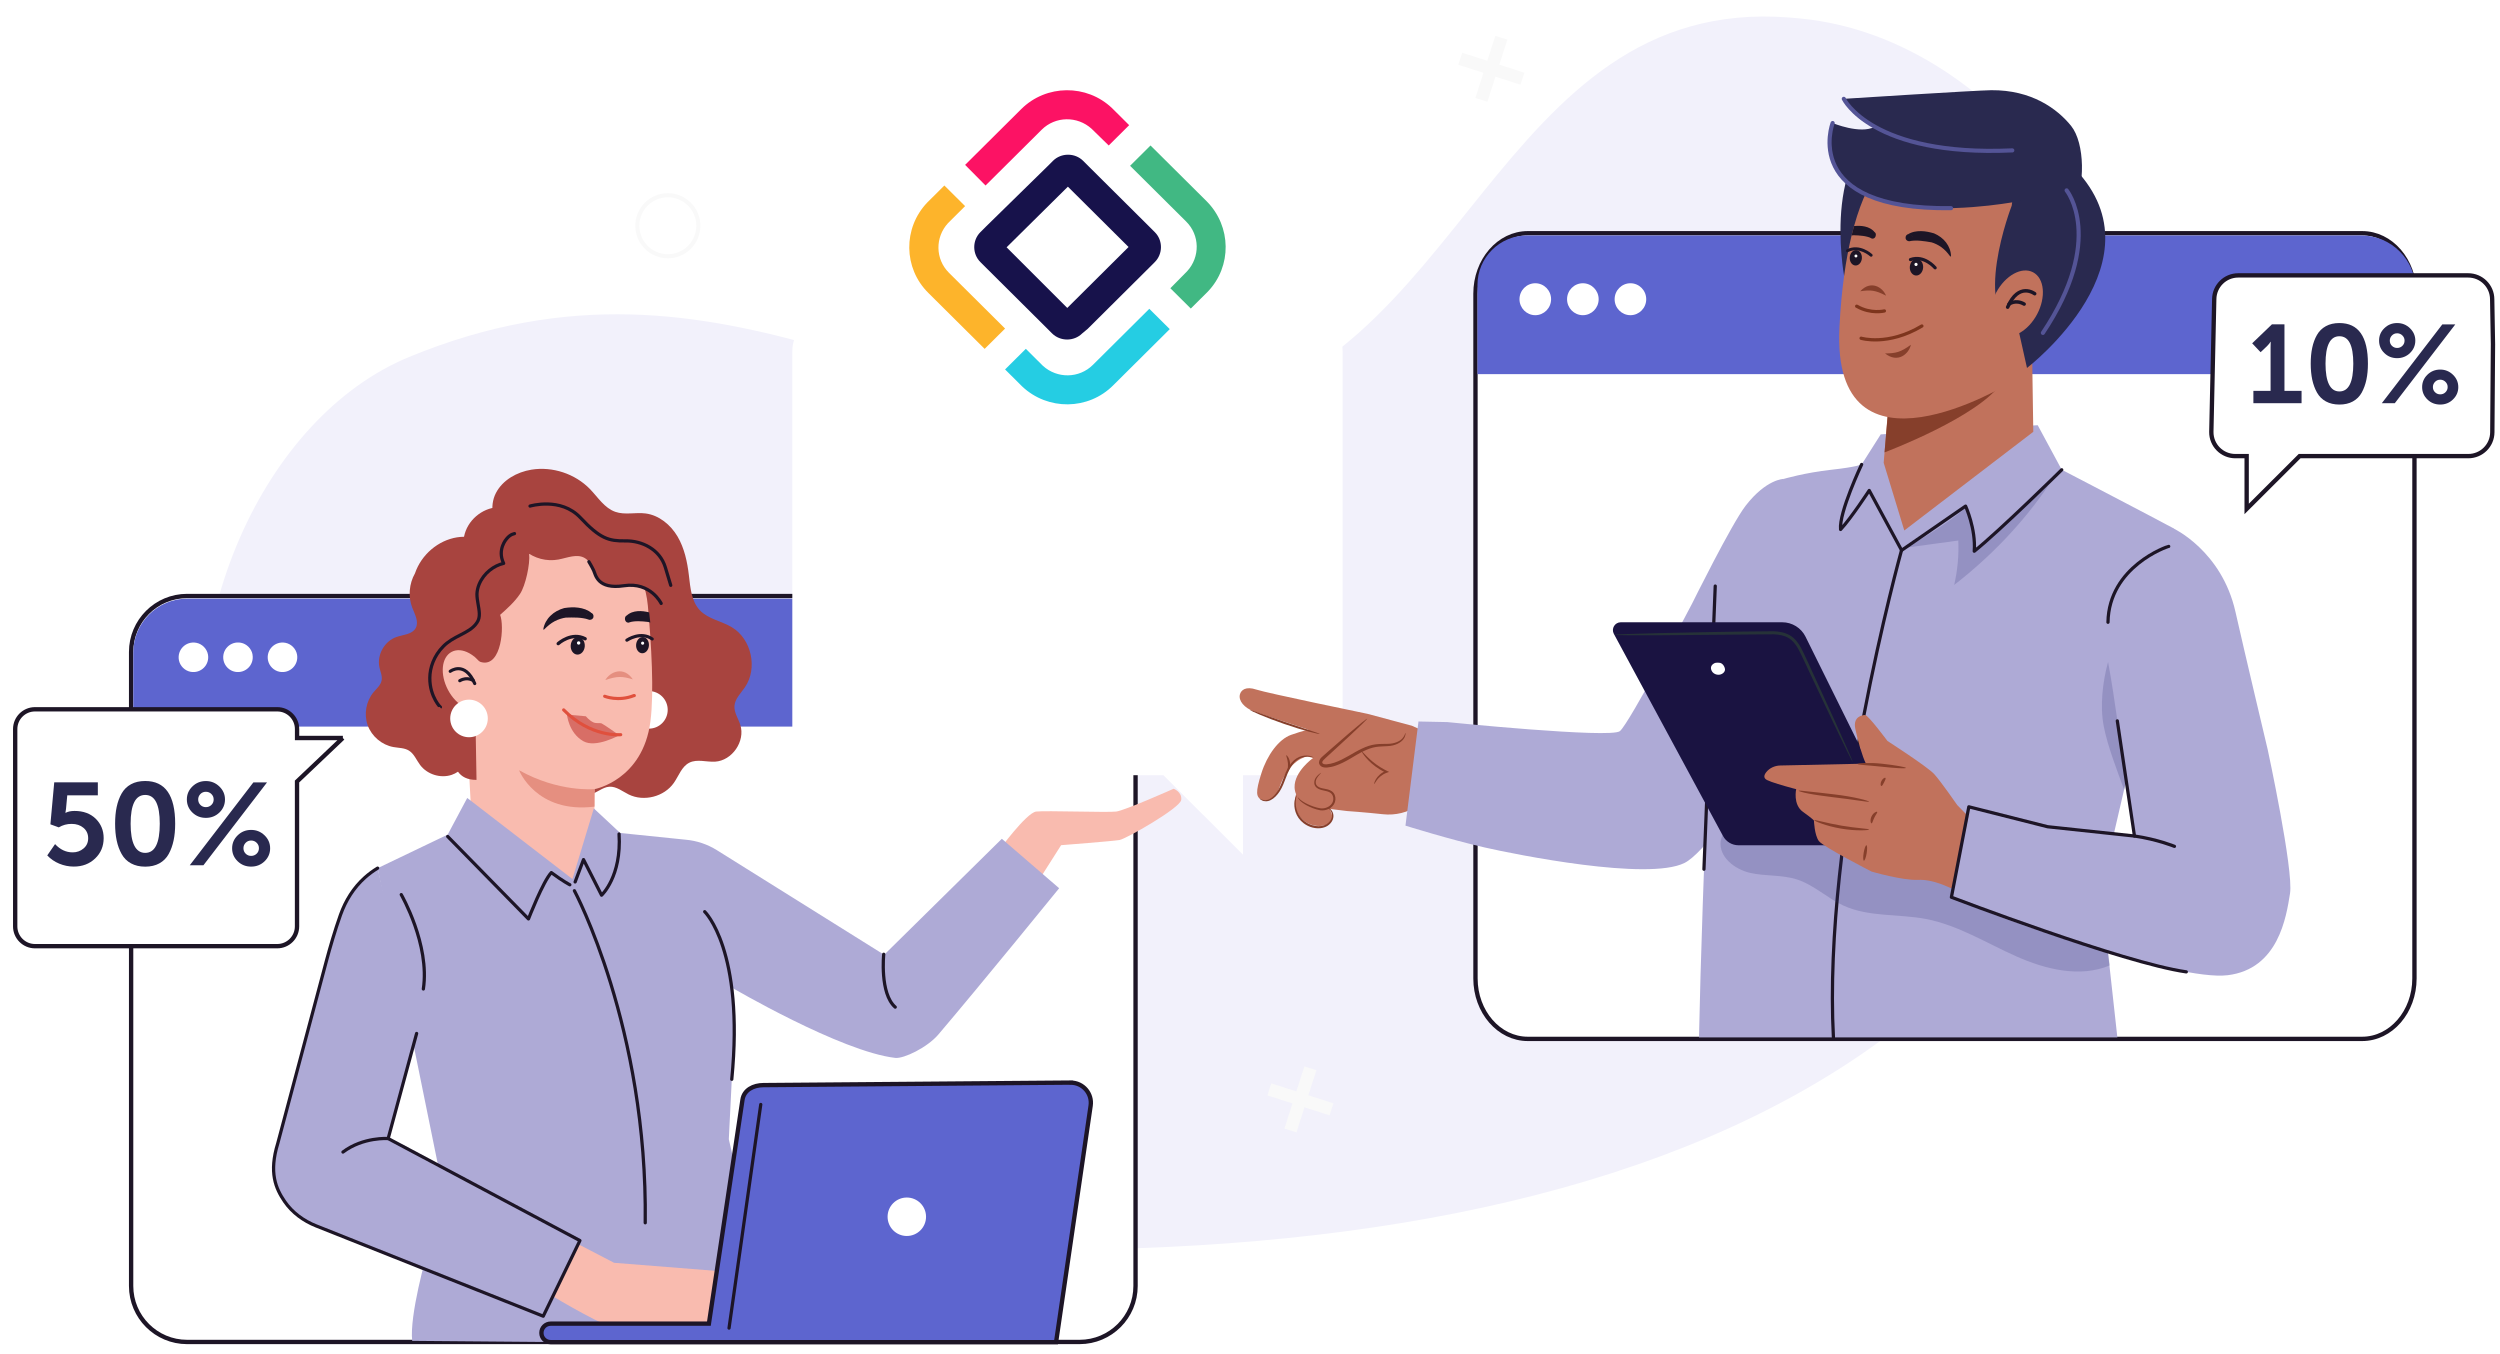
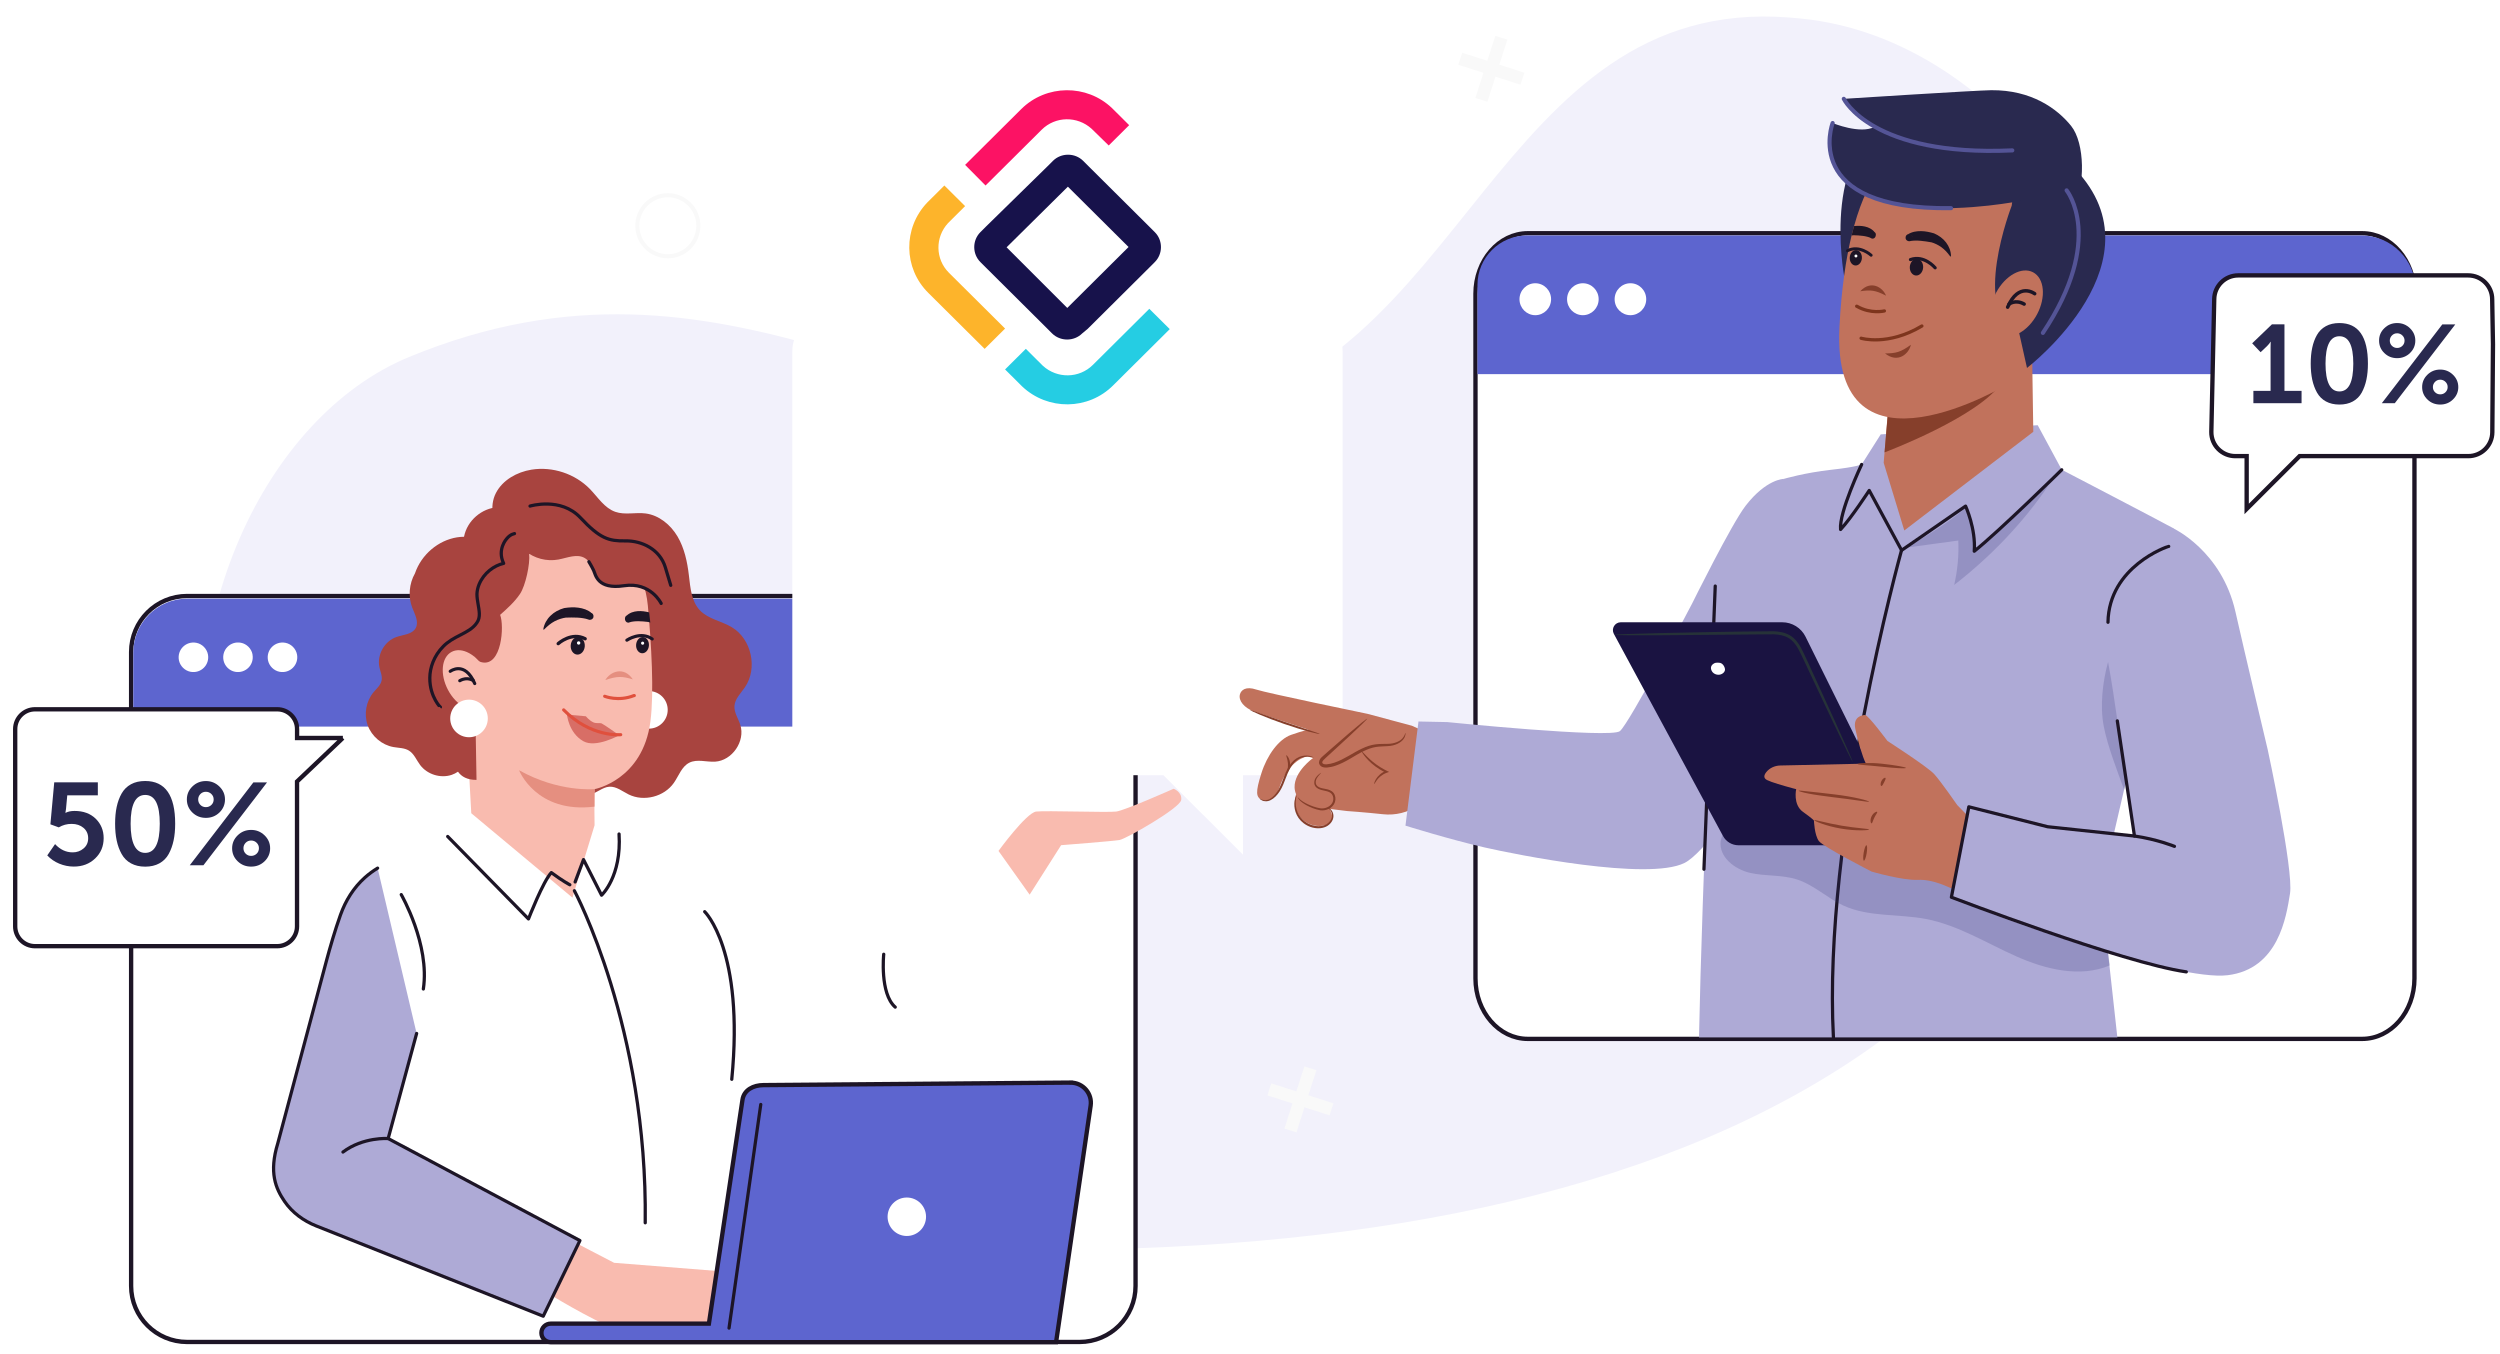
<svg xmlns="http://www.w3.org/2000/svg" width="576" height="312" viewBox="0 0 576 312" fill="none">
  <g clip-path="url(#clip0_13748_2560)">
    <path d="M497.02 111.802C498.401 63.182 461.946 8.82 414.799 4.261L412.262 4.035C344.63 -1.251 336.983 86.706 275.405 94.896C213.828 103.086 168.505 51.602 94.248 82.251C27.567 109.768 5.029 274.432 198.328 286.554C352.985 296.249 492.923 256.875 497.02 111.802Z" fill="#F2F1FB" />
    <path d="M248.73 137.32H43.11C35.986 137.32 30.21 143.096 30.21 150.22V296.29C30.21 303.414 35.986 309.19 43.11 309.19H248.73C255.854 309.19 261.63 303.414 261.63 296.29V150.22C261.63 143.096 255.854 137.32 248.73 137.32Z" fill="white" stroke="#1D1526" stroke-miterlimit="10" />
    <path d="M43.14 137.93H248.4C255.37 137.93 261.02 143.59 261.02 150.55V167.41H30.71V150.36C30.71 143.5 36.28 137.93 43.14 137.93Z" fill="#5D65CF" />
    <path d="M47.91 150.77C48.36 153.17 46.3 155.23 43.9 154.78C42.57 154.53 41.48 153.44 41.22 152.11C40.77 149.71 42.83 147.65 45.23 148.1C46.56 148.35 47.65 149.44 47.91 150.78V150.77Z" fill="white" />
    <path d="M58.17 150.77C58.63 153.17 56.56 155.23 54.16 154.78C52.83 154.53 51.74 153.44 51.49 152.1C51.04 149.7 53.1 147.64 55.5 148.09C56.83 148.34 57.92 149.43 58.18 150.76L58.17 150.77Z" fill="white" />
    <path d="M68.43 150.77C68.88 153.17 66.82 155.23 64.42 154.78C63.09 154.53 62 153.44 61.74 152.11C61.29 149.71 63.35 147.65 65.75 148.1C67.08 148.35 68.17 149.44 68.43 150.78V150.77Z" fill="white" />
    <path d="M116.26 122.67C113.39 120.85 112.7 116.63 114.25 113.61C115.8 110.59 119.1 108.76 122.45 108.21C127.3 107.43 132.49 109.15 135.92 112.67C137.77 114.58 139.27 117.06 141.78 117.93C143.99 118.7 146.43 118 148.74 118.3C151.84 118.7 154.51 120.91 156.1 123.6C157.69 126.3 158.35 129.44 158.72 132.55C159.06 135.4 159.28 138.53 161.26 140.62C163.19 142.65 166.24 143.08 168.64 144.53C173.16 147.25 174.62 153.98 171.64 158.33C170.69 159.72 169.33 160.99 169.22 162.66C169.12 164.19 170.11 165.55 170.57 167.02C171.76 170.79 168.68 175.26 164.74 175.49C162.75 175.6 160.62 174.83 158.83 175.72C157.06 176.6 156.4 178.74 155.26 180.37C153.03 183.57 148.36 184.77 144.86 183.05C143.4 182.33 142.01 181.15 140.38 181.26C138.76 181.37 137.48 182.76 135.88 183.07C133.79 183.47 131.8 181.93 130.56 180.2C129.32 178.47 128.45 176.43 126.86 175.02C124.78 173.17 121.85 172.71 119.21 171.8C113.39 169.79 108.52 165.17 106.22 159.46C103.92 153.75 104.22 147.04 107.02 141.56" fill="#A8443F" />
    <path d="M149.51 167.88C151.901 167.88 153.84 165.941 153.84 163.55C153.84 161.159 151.901 159.22 149.51 159.22C147.119 159.22 145.18 161.159 145.18 163.55C145.18 165.941 147.119 167.88 149.51 167.88Z" fill="white" />
    <path d="M108.58 187.35L105.71 134.73C105.59 132.27 107.38 130.12 109.82 129.8L134.83 122.72C142.87 121.64 148.52 131.42 149.26 139.5C150.08 148.48 150.73 159.47 149.86 166.21C148.1 179.77 136.99 181.82 136.99 181.82C136.99 181.77 136.91 185.23 136.99 190.14L131.89 206.82L108.58 187.37V187.35Z" fill="#F9BBAF" />
    <path d="M136.99 181.81C136.99 181.81 128.74 182.61 119.59 177.46C119.59 177.46 123.5 187.5 136.97 185.85L136.99 181.81Z" fill="#E58F80" />
    <path d="M158.36 136.65C157.73 134.63 156.57 132.7 154.8 131.54C153.83 130.91 152.7 130.52 151.8 129.79C149.85 128.22 149.4 125.48 148.19 123.28C146.64 120.45 143.64 118.46 140.43 118.13C137.76 117.86 135 118.66 132.39 118C130.46 117.51 128.78 116.26 126.83 115.89C123.03 115.17 119.49 117.9 116.74 120.61C116.73 123.33 118.9 125.15 120.98 126.9C123.07 128.65 125.94 129.41 128.62 128.92C130.7 128.54 132.97 127.49 134.77 128.6C136.66 129.76 136.74 132.61 138.42 134.07C140.82 136.15 144.63 134.2 147.67 135.1C150.02 135.8 151.49 138.04 153.05 139.93C154.61 141.82 156.95 143.62 159.3 142.92C159.15 140.81 159 138.67 158.37 136.65H158.36Z" fill="#A8443F" />
    <path d="M129.82 125.15C128.12 124.66 124.63 123.56 123.71 122.08C121.73 118.87 118.23 116.68 114.65 116.87C111.07 117.07 107.64 119.89 106.91 123.67C102.58 123.7 98.36 126.42 96.28 130.51C96.02 131.02 95.8 131.55 95.61 132.1C94.26 134.47 94 137.45 94.98 140C95.57 141.54 96.57 143.25 95.78 144.7C94.97 146.17 92.94 146.22 91.35 146.76C88.59 147.71 86.8 150.88 87.42 153.74C87.64 154.76 88.13 155.79 87.92 156.81C87.7 157.88 86.78 158.63 86.08 159.47C84.34 161.54 83.8 164.56 84.72 167.11C85.64 169.66 87.98 171.64 90.64 172.12C91.85 172.34 93.17 172.29 94.22 172.94C95.42 173.68 95.95 175.13 96.8 176.26C98.43 178.43 101.49 179.39 104.06 178.53C104.58 178.36 105.06 178.1 105.52 177.8C106.33 178.93 107.61 179.69 109.79 179.69L109.29 151.24C109.56 151.84 110.08 152.38 111.01 152.59C115.58 153.62 116.24 144.21 115.23 141.66C116.88 140.19 118.55 138.71 119.81 136.84C121.07 134.98 122.18 129.89 121.91 127.61C123.56 127.71 130.57 125.39 129.82 125.18V125.15Z" fill="#A8443F" />
    <path d="M118.54 122.94C118.54 122.94 118.35 122.98 117.99 123.12C117.65 123.27 117.16 123.59 116.71 124.16C116.71 124.16 114.48 126.6 116.04 129.8C113.88 130.29 111.49 131.95 110.37 134.67C110.1 135.35 109.92 136.07 109.89 136.86C109.89 137.63 110.01 138.39 110.14 139.13C110.38 140.6 110.78 142.22 109.88 143.46C108.99 144.83 107.45 145.58 106.04 146.32C104.61 147.04 103.18 147.83 102.12 148.94C99.96 151.11 99.04 153.89 99.03 156.17C99 158.47 99.71 160.25 100.32 161.34C100.62 161.9 100.92 162.29 101.12 162.55C101.33 162.8 101.45 162.93 101.47 162.92" stroke="#1D1526" stroke-width="0.75" stroke-linecap="round" stroke-linejoin="round" />
    <path d="M134.73 148.92C134.65 150.03 133.86 150.88 132.96 150.82C132.07 150.75 131.41 149.8 131.49 148.68C131.57 147.57 132.36 146.72 133.26 146.78C134.15 146.85 134.81 147.8 134.73 148.92Z" fill="#1D1526" />
    <path d="M128.53 148.68C128.45 148.66 128.38 148.62 128.32 148.56C128.18 148.4 128.19 148.16 128.35 148.01C128.48 147.89 131.64 145.08 135 146.83C135.19 146.93 135.26 147.16 135.16 147.35C135.06 147.54 134.83 147.61 134.64 147.51C131.75 146 128.89 148.55 128.87 148.58C128.77 148.67 128.65 148.7 128.53 148.67V148.68Z" fill="#1D1526" />
    <path d="M133.32 148.53C133.535 148.53 133.71 148.355 133.71 148.14C133.71 147.925 133.535 147.75 133.32 147.75C133.105 147.75 132.93 147.925 132.93 148.14C132.93 148.355 133.105 148.53 133.32 148.53Z" fill="white" />
    <path d="M149.51 148.76C149.43 149.79 148.7 150.58 147.89 150.51C147.08 150.44 146.48 149.56 146.56 148.53C146.64 147.5 147.37 146.71 148.18 146.78C148.99 146.84 149.59 147.73 149.51 148.76Z" fill="#1D1526" />
    <path d="M144.31 147.83C144.24 147.81 144.18 147.76 144.13 147.7C144.02 147.54 144.06 147.31 144.22 147.2C144.36 147.11 147.6 144.91 150.48 146.93C150.64 147.04 150.68 147.27 150.57 147.43C150.46 147.59 150.23 147.63 150.07 147.52C147.6 145.79 144.67 147.78 144.64 147.8C144.54 147.87 144.42 147.88 144.32 147.84L144.31 147.83Z" fill="#1D1526" />
    <path d="M148.06 148.55C148.259 148.55 148.42 148.389 148.42 148.19C148.42 147.991 148.259 147.83 148.06 147.83C147.861 147.83 147.7 147.991 147.7 148.19C147.7 148.389 147.861 148.55 148.06 148.55Z" fill="white" />
    <path d="M139.32 160.42C139.32 160.42 142.45 161.7 146.06 160.26H146.14" stroke="#E0503D" stroke-width="0.73" stroke-linecap="round" stroke-linejoin="round" />
    <path d="M145.81 156.53C143.38 155.8 142.26 155.73 139.46 156.69C140.53 154.79 143.69 153.38 145.81 156.53Z" fill="#E58F80" />
    <path d="M136.75 142.13C136.68 142.38 136.57 142.59 136.25 142.74C135.85 142.87 135.87 142.8 135.73 142.79C135.58 142.76 135.53 142.73 135.49 142.72L135.35 142.67L135.18 142.62L134.89 142.54C134.7 142.5 134.5 142.45 134.3 142.43C133.9 142.36 133.47 142.33 133.04 142.3C132.17 142.26 131.26 142.26 130.33 142.3L130.46 142.28C129.54 142.41 128.65 142.69 127.8 143.13C127.38 143.36 126.96 143.62 126.57 143.94C126.37 144.09 126.18 144.26 125.98 144.44L125.69 144.72L125.54 144.86L125.47 144.93L125.43 144.97L125.41 144.99C125.41 144.99 125.39 145.02 125.37 145.03L125.34 145.05C125.34 145.05 125.28 145.08 125.22 145.05C125.16 145 125.17 144.96 125.17 144.95C125.17 144.89 125.22 144.83 125.29 144.83C125.35 144.83 125.41 144.88 125.41 144.95C125.41 144.94 125.41 144.9 125.36 144.85C125.3 144.81 125.25 144.85 125.24 144.85H125.22C125.22 144.85 125.19 144.89 125.2 144.88V144.86L125.21 144.81L125.23 144.71L125.27 144.5C125.31 144.36 125.35 144.22 125.4 144.09C125.49 143.82 125.62 143.55 125.75 143.29C126.03 142.78 126.39 142.29 126.83 141.87C127.69 141.01 128.81 140.43 129.98 140.1H130.01L130.11 140.08C131.13 139.93 132.18 139.86 133.26 140.01C133.8 140.08 134.34 140.21 134.88 140.41C135.15 140.52 135.41 140.64 135.67 140.79C135.8 140.87 135.92 140.95 136.04 141.04L136.19 141.17C136.19 141.17 136.23 141.21 136.21 141.2C136.21 141.2 136.18 141.19 136.06 141.16C135.93 141.16 135.96 141.1 135.58 141.21C135.28 141.36 135.17 141.55 135.11 141.78C135.21 141.33 135.65 141.05 136.1 141.15C136.55 141.25 136.83 141.69 136.73 142.14L136.75 142.13Z" fill="#1D1526" />
    <path d="M144 142.73C144.05 142.98 144.14 143.2 144.41 143.37C144.75 143.52 144.73 143.45 144.85 143.45C144.98 143.43 145.02 143.41 145.05 143.39L145.17 143.35L145.31 143.31L145.55 143.25C145.71 143.22 145.87 143.19 146.04 143.18C146.38 143.13 146.73 143.13 147.09 143.13C147.81 143.14 148.58 143.2 149.35 143.3L149.25 143.27C149.45 143.32 149.64 143.38 149.83 143.44C149.75 142.63 149.66 141.85 149.56 141.09C148.71 140.88 147.83 140.74 146.92 140.81C146.47 140.84 146.01 140.94 145.56 141.1C145.34 141.19 145.12 141.29 144.9 141.43C144.79 141.5 144.69 141.57 144.59 141.65L144.46 141.77C144.46 141.77 144.46 141.78 144.44 141.78C144.12 141.9 143.93 142.29 144 142.7V142.73Z" fill="#1D1526" />
    <path d="M142.67 169.4C142.67 169.4 139.25 166.97 138.59 166.66C138.32 166.53 137.4 166.74 136.71 166.43C135.74 165.99 134.99 165.03 134.99 165.03L130.63 164.64C130.63 164.64 131 168.86 134.41 170.78C137.32 172.42 142.66 169.4 142.66 169.4H142.67Z" fill="#D86E66" />
    <path d="M143.01 169.27C143.01 169.27 136.16 169.97 129.87 163.56" stroke="#E0503D" stroke-width="0.73" stroke-linecap="round" stroke-linejoin="round" />
    <path d="M111.79 154.42C113.69 158.01 113.32 161.94 110.95 163.19C108.58 164.44 105.12 162.55 103.22 158.96C101.32 155.37 101.69 151.44 104.06 150.19C106.43 148.94 109.89 150.83 111.79 154.42Z" fill="#F9BBAF" />
    <path d="M103.73 154.67C103.73 154.67 107.07 152.12 109.38 157.49" stroke="#1D1526" stroke-width="0.73" stroke-linecap="round" stroke-linejoin="round" />
    <path d="M109.08 156.84C109.08 156.84 107.72 155.8 105.93 156.84" stroke="#1D1526" stroke-width="0.73" stroke-linecap="round" stroke-linejoin="round" />
    <path d="M108.06 169.86C110.451 169.86 112.39 167.921 112.39 165.53C112.39 163.139 110.451 161.2 108.06 161.2C105.669 161.2 103.73 163.139 103.73 165.53C103.73 167.921 105.669 169.86 108.06 169.86Z" fill="white" />
    <path d="M135.68 129.42C135.68 129.42 136.34 130.5 136.78 131.44C137.22 132.38 137.62 135.88 143.77 134.95C149.92 134.02 152.33 139.03 152.33 139.03" stroke="#1D1526" stroke-width="0.75" stroke-linecap="round" stroke-linejoin="round" />
    <path d="M122.12 116.6C122.12 116.6 129.2 114.45 133.72 119.27C138.24 124.1 140.26 124.68 144.07 124.62C147.89 124.55 152.04 126.56 153.29 130.71L154.54 134.86" stroke="#1D1526" stroke-width="0.75" stroke-linecap="round" stroke-linejoin="round" />
    <path d="M230.05 196.06C230.05 196.06 236.47 187.24 238.74 186.98C241.01 186.72 255.19 187.24 257.19 186.98C259.18 186.72 270.4 181.73 270.4 181.73C270.4 181.73 272.39 182.44 272.15 184.31C271.9 186.19 259.44 193.27 257.94 193.54C256.44 193.8 244.48 194.73 244.48 194.73L237.23 206.13L230.06 196.06H230.05Z" fill="#F9BBAF" />
-     <path d="M230.83 193.25L203.71 219.98L165.17 195.88C163.01 194.53 160.56 193.7 158.01 193.47L142.89 191.92L136.82 186.26L131.89 202.53L107.65 183.85L103.15 192.29L87 200.03L102.48 276.12C102.48 276.12 102.39 277.31 99.06 286.67C98.07 289.47 94.32 303.26 94.97 308.93L136.86 309.29L180.39 309.08L172.54 282.79L167.92 262.47C169.09 237.57 169.69 233.59 168.48 227.46C168.48 227.46 193.77 242.31 206.27 243.74C208.21 243.96 213.64 241.36 216.2 238.35C226.45 226.29 244.03 204.65 244.03 204.65L230.83 193.26V193.25Z" fill="#AEAAD6" />
    <path d="M95.99 238.11L89.43 262.32L133.61 285.83L125.16 303.25L72.85 282.45C69.93 281.29 67.34 279.39 65.58 276.83C63.5 273.8 61.94 270.16 64 263.43L75.26 221.19C75.98 218.51 77.2 214.26 78.45 210.78C79.61 207.52 81.47 204.51 84.08 202.18C85 201.36 85.98 200.64 87 200.02" fill="#AEAAD6" />
    <path d="M178.63 298.92L166.05 292.9L141.49 290.95L133.23 286.66L127.57 298.78C127.57 298.78 140.05 306.3 143.42 306.57L164.07 305.94L174.86 307.07L178.63 298.91V298.92Z" fill="#F9BBAF" />
    <path d="M95.99 238.11L89.43 262.32L133.61 285.83L125.16 303.25L72.85 282.45C69.93 281.29 67.34 279.39 65.58 276.83C63.5 273.8 61.94 270.16 64 263.43L75.26 221.19C75.98 218.51 77.2 214.26 78.45 210.78C79.61 207.52 81.47 204.51 84.08 202.18C85 201.36 85.98 200.64 87 200.02" stroke="#1D1526" stroke-width="0.75" stroke-linecap="round" stroke-linejoin="round" />
    <path d="M89.43 262.32C89.43 262.32 83.71 261.9 79.02 265.43" stroke="#1D1526" stroke-width="0.75" stroke-linecap="round" stroke-linejoin="round" />
    <path d="M203.61 219.86C203.61 219.86 202.67 228.91 206.26 232.04" stroke="#1D1526" stroke-width="0.75" stroke-linecap="round" stroke-linejoin="round" />
    <path d="M132.34 205.22C132.34 205.22 149.23 236.73 148.66 281.73" stroke="#1D1526" stroke-width="0.75" stroke-linecap="round" stroke-linejoin="round" />
    <path d="M92.45 206.12C92.45 206.12 99.08 217.61 97.54 227.86" stroke="#1D1526" stroke-width="0.75" stroke-linecap="round" stroke-linejoin="round" />
    <path d="M162.36 210.05C162.36 210.05 171.52 218.85 168.6 248.67" stroke="#1D1526" stroke-width="0.75" stroke-linecap="round" stroke-linejoin="round" />
    <path d="M103.15 192.73L121.76 211.72C121.76 211.72 125.16 202.98 127.03 201.05C129.69 203.03 131.29 203.85 131.29 203.85" stroke="#1D1526" stroke-width="0.75" stroke-linecap="round" stroke-linejoin="round" />
    <path d="M132.51 203.2L134.44 198.05L138.6 206.25C138.6 206.25 143.25 201.99 142.63 192.16" stroke="#1D1526" stroke-width="0.75" stroke-linecap="round" stroke-linejoin="round" />
    <path d="M246.69 249.43L175.9 250.01C173.6 250.01 171.41 251.11 171.07 253.38L163.33 304.97H126.87C125.7 304.97 124.74 305.92 124.74 307.1C124.74 308.28 125.69 309.23 126.87 309.23H243.32L251.28 254.78C251.71 251.97 249.53 249.44 246.69 249.44V249.43Z" fill="#5D65CF" stroke="#1D1526" stroke-miterlimit="10" />
    <path d="M175.28 254.47L167.97 305.99" stroke="#1D1526" stroke-width="0.75" stroke-linecap="round" stroke-linejoin="round" />
    <path d="M208.93 284.77C211.377 284.77 213.36 282.787 213.36 280.34C213.36 277.893 211.377 275.91 208.93 275.91C206.483 275.91 204.5 277.893 204.5 280.34C204.5 282.787 206.483 284.77 208.93 284.77Z" fill="white" />
    <g filter="url(#filter0_dddd_13748_2560)">
      <path d="M191.46 3.52H300.43C305.35 3.52 309.34 7.51 309.34 12.43V101.18C309.34 106.1 305.35 110.09 300.43 110.09H286.39V128.4L268.05 110.09H191.46C186.54 110.09 182.55 106.1 182.55 101.18V12.44C182.55 7.52 186.54 3.53 191.46 3.53V3.52Z" fill="white" />
    </g>
    <path d="M544.23 239.36H352.01C345.35 239.36 339.95 233.12 339.95 225.43V67.67C339.95 59.98 345.35 53.74 352.01 53.74H544.23C550.89 53.74 556.29 59.98 556.29 67.67V225.43C556.29 233.12 550.89 239.36 544.23 239.36Z" fill="white" stroke="#1D1526" stroke-miterlimit="10" />
    <path d="M351.81 54.25H544.01C550.95 54.25 556.58 59.88 556.58 66.82V86.2H340.41V65.65C340.41 59.36 345.52 54.25 351.81 54.25Z" fill="#5D65CF" />
    <path d="M357.37 68.94C357.37 70.97 355.74 72.62 353.73 72.62C351.72 72.62 350.09 70.97 350.09 68.94C350.09 66.91 351.72 65.26 353.73 65.26C355.74 65.26 357.37 66.91 357.37 68.94Z" fill="white" />
    <path d="M368.33 68.94C368.33 70.97 366.7 72.62 364.69 72.62C362.68 72.62 361.05 70.97 361.05 68.94C361.05 66.91 362.68 65.26 364.69 65.26C366.7 65.26 368.33 66.91 368.33 68.94Z" fill="white" />
    <path d="M379.29 68.94C379.29 70.97 377.66 72.62 375.65 72.62C373.64 72.62 372.01 70.97 372.01 68.94C372.01 66.91 373.64 65.26 375.65 65.26C377.66 65.26 379.29 66.91 379.29 68.94Z" fill="white" />
    <path d="M318.64 187.6C314.72 187.17 310.32 186.86 310.32 186.86L306.43 186.38C306.48 186.64 306.57 186.89 306.67 187.13C306.85 187.59 307.05 188.08 306.98 188.57C306.85 189.5 305.85 190.06 304.91 190.23C302.96 190.59 300.85 189.83 299.59 188.32C298.38 186.87 298.01 184.78 298.62 182.98C298.42 182.52 298.29 182.01 298.27 181.41C298.17 177.73 302.54 174.64 302.54 174.64L301.2 174.28C301.2 174.28 296.95 174.86 294.72 181.63C294.39 182.64 293.72 183.54 292.79 184.07C292.22 184.4 291.56 184.59 290.91 184.35C289.28 183.77 289.27 182.46 290.61 178.21C291.94 173.96 294.64 170.3 297.47 169.31C300.3 168.32 301.47 168.12 301.47 168.12C301.47 168.12 289.59 164.18 288.85 163.9C286.71 163.09 285.28 161.46 285.68 159.98C285.94 159.03 286.98 158.03 289.5 158.89C291.69 159.64 315.08 164.47 315.08 164.47L325.3 167.21L333.36 170.84L327.71 184.97L326.78 185.59C324.38 187.2 321.5 187.91 318.64 187.6Z" fill="#C1725C" />
    <path d="M323.81 168.87C323.72 170.22 322.36 171.18 321.03 171.47C319.7 171.76 318.31 171.6 316.96 171.79C312.92 172.38 309.81 176.06 305.75 176.46C305.18 176.52 304.47 176.41 304.3 175.87C304.14 175.37 304.57 174.89 304.96 174.54C308.31 171.54 311.67 168.54 315.02 165.54" fill="#C1725C" />
    <path d="M315.03 165.55C315.03 165.55 314.57 165.82 313.84 166.41C313.11 167 312.07 167.88 310.79 168.97C309.47 170.12 307.97 171.42 306.34 172.84C305.92 173.21 305.49 173.58 305.06 173.97C304.68 174.36 304.01 174.7 303.9 175.62C303.86 176.08 304.22 176.53 304.6 176.68C304.97 176.84 305.34 176.86 305.69 176.85C306.36 176.78 307.01 176.66 307.64 176.44C310.18 175.59 312.14 174.03 314.1 173.1C315.08 172.62 316.04 172.26 316.98 172.11C317.92 171.96 318.84 171.98 319.69 171.91C321.42 171.85 322.81 171.1 323.37 170.28C323.97 169.46 323.83 168.84 323.81 168.87C323.73 168.85 323.74 169.42 323.14 170.1C322.55 170.78 321.32 171.38 319.66 171.38C318.84 171.42 317.91 171.36 316.89 171.5C315.87 171.63 314.82 171.99 313.79 172.48C311.73 173.43 309.75 174.95 307.4 175.73C306.82 175.93 306.21 176.04 305.64 176.1C305.08 176.15 304.6 175.95 304.65 175.65C304.65 175.32 305.11 174.91 305.55 174.52C305.98 174.13 306.4 173.75 306.81 173.37C308.41 171.9 309.87 170.56 311.15 169.37C312.38 168.22 313.36 167.29 314.03 166.63C314.7 165.97 315.05 165.59 315.02 165.55H315.03Z" fill="#863F2B" />
    <path d="M302.66 174.5C302.65 174.6 301.66 174.08 300.11 174.5C299.35 174.7 298.54 175.22 297.9 176.04C297.25 176.85 296.76 177.91 296.32 179.07C295.88 180.22 295.47 181.36 294.86 182.3C294.26 183.23 293.53 183.97 292.75 184.35C291.97 184.75 291.18 184.64 290.77 184.42C290.35 184.2 290.19 183.99 290.2 183.98C290.23 183.94 290.43 184.1 290.85 184.25C291.26 184.4 291.92 184.44 292.6 184.05C293.27 183.67 293.94 182.96 294.48 182.07C295.03 181.18 295.42 180.07 295.86 178.91C296.3 177.74 296.82 176.63 297.55 175.77C298.26 174.9 299.19 174.35 300.03 174.18C300.87 173.99 301.57 174.09 302.01 174.22C302.46 174.35 302.68 174.5 302.66 174.52V174.5Z" fill="#863F2B" />
    <path d="M288.02 163.58C288.05 163.52 288.94 163.83 290.39 164.35C292 164.92 293.92 165.59 296.04 166.34C298.17 167.06 300.1 167.7 301.72 168.25C303.18 168.73 304.08 169.03 304.06 169.1C304.04 169.16 303.11 168.98 301.62 168.58C300.13 168.18 298.1 167.57 295.88 166.8C293.66 166.04 291.68 165.27 290.27 164.67C288.86 164.07 288.01 163.64 288.03 163.58H288.02Z" fill="#863F2B" />
    <path d="M304.39 178.06C304.39 178.06 304.22 178.29 303.88 178.65C303.57 179.01 303.06 179.61 303.16 180.43C303.21 180.83 303.48 181.17 303.93 181.38C304.36 181.59 304.91 181.67 305.5 181.79C306.08 181.9 306.79 182.1 307.26 182.7C307.7 183.29 307.8 184.1 307.57 184.81C307.33 185.55 306.75 186.09 306.12 186.38C305.49 186.67 304.82 186.79 304.17 186.69C302.95 186.46 301.97 186.02 301.16 185.61C300.36 185.18 299.76 184.73 299.42 184.35C299.08 183.96 298.99 183.68 299.01 183.67C299.05 183.65 299.19 183.88 299.56 184.21C299.92 184.53 300.52 184.92 301.32 185.3C302.12 185.66 303.12 186.06 304.24 186.24C305.29 186.38 306.71 185.84 307.1 184.66C307.29 184.08 307.2 183.43 306.87 182.99C306.54 182.54 305.97 182.35 305.4 182.23C304.84 182.1 304.25 182.01 303.74 181.74C303.23 181.5 302.83 180.98 302.81 180.47C302.75 179.45 303.39 178.84 303.74 178.51C304.13 178.17 304.36 178.03 304.38 178.05L304.39 178.06Z" fill="#863F2B" />
    <path d="M305.83 186.08C305.83 186.08 306.11 186.08 306.48 186.37C306.83 186.66 307.27 187.28 307.22 188.15C307.17 189.01 306.55 189.97 305.52 190.46C304.49 190.95 303.2 190.95 302 190.55C300.8 190.14 299.81 189.36 299.19 188.47C298.56 187.57 298.3 186.6 298.23 185.79C298.17 184.98 298.29 184.32 298.43 183.89C298.57 183.46 298.7 183.24 298.73 183.25C298.82 183.27 298.39 184.21 298.59 185.75C298.69 186.5 298.97 187.4 299.57 188.2C300.16 189.01 301.07 189.71 302.17 190.08C303.26 190.45 304.44 190.45 305.33 190.05C306.23 189.65 306.79 188.84 306.88 188.12C306.97 187.39 306.64 186.81 306.36 186.51C306.07 186.2 305.83 186.12 305.85 186.08H305.83Z" fill="#863F2B" />
    <path d="M316.59 180.66C316.59 180.66 316.61 180.2 317 179.54C317.38 178.89 318.15 178.05 319.35 177.59L319.33 178.03C318.85 177.81 318.35 177.54 317.84 177.23C315.03 175.51 313.63 173.16 313.75 173.12C313.87 173.02 315.4 175.16 318.11 176.81C318.6 177.11 319.08 177.38 319.54 177.6L320.05 177.85L319.52 178.04C318.44 178.42 317.68 179.14 317.26 179.71C316.83 180.28 316.66 180.69 316.6 180.66H316.59Z" fill="#863F2B" />
    <path d="M296.36 174.01C296.45 173.92 297.14 174.66 297.23 175.85C297.32 177.04 296.75 177.88 296.65 177.8C296.52 177.74 296.83 176.92 296.74 175.89C296.67 174.86 296.25 174.09 296.37 174.01H296.36Z" fill="#863F2B" />
    <path d="M421.86 151.39C421.86 151.39 396.55 194.61 388.12 198.82C379.69 203.03 349.21 196.88 342.13 195.27C334.09 193.44 323.82 190.23 323.82 190.23L326.82 166.23L333.45 166.37C333.45 166.37 371.03 170.17 373.21 168.46C375.38 166.75 389.86 139.06 389.86 139.06C389.86 139.06 398.94 120.71 402.2 116.51C406.98 110.34 410.97 110.34 410.97 110.34L421.87 151.38L421.86 151.39Z" fill="#AEAAD6" />
    <path d="M391.45 239.04C392.12 204.74 395.2 135.03 395.2 135.03L410.97 110.34C410.97 110.34 415.84 108.91 421.87 108.24C427.9 107.58 428.93 107 428.93 107L433.32 100.08L469.49 97.97L475.02 108.22C475.02 108.22 497.67 120.02 500.69 121.68C503.71 123.34 484.05 204.66 484.05 204.66L487.84 239.02H391.46L391.45 239.04Z" fill="#AEAAD6" />
    <path d="M395.19 135.03L392.59 200.27" stroke="#1D1526" stroke-width="0.75" stroke-linecap="round" stroke-linejoin="round" />
    <path d="M438.11 126.78C438.11 126.78 419.92 192.22 422.42 239.03" stroke="#1D1526" stroke-width="0.75" stroke-linecap="round" stroke-linejoin="round" />
    <g opacity="0.2">
      <path d="M396.45 193.84C396.72 191.69 398.44 189.94 400.42 189.04C402.4 188.14 404.63 187.96 406.81 187.85C435.05 186.49 463.68 196.34 485 214.75L486.11 222.42C479.23 225.34 471.25 223.34 464.42 220.29C457.6 217.25 451.11 213.16 443.77 211.74C437.41 210.52 430.55 211.34 424.67 208.62C420.96 206.91 417.92 203.88 414.03 202.63C410.56 201.51 406.77 201.92 403.21 201.11C399.65 200.3 396 197.43 396.44 193.84H396.45Z" fill="#2F2E72" />
    </g>
    <path d="M500.68 121.7C500.68 121.7 511.88 126.86 515.05 140.97C516.95 149.43 522.48 172.71 522.48 172.71C522.48 172.71 528.48 200.48 527.62 205.87C526.76 211.25 524.96 223.27 513.24 224.69C501.52 226.11 460.75 211.25 460.75 211.25L449.61 206.72L453.9 186.32L473.05 191.14L491.8 192.63L489.27 175.67L485.11 164.77C485.11 164.77 485.34 152.89 489.92 142.97C494.49 133.05 500.7 121.71 500.7 121.71L500.68 121.7Z" fill="#AEAAD6" />
    <path d="M430.79 176.59L415.99 146.69C414.99 144.66 412.9 143.37 410.62 143.37H373.44C372.06 143.37 371.18 144.83 371.83 146.04L396.99 192.63C397.7 193.94 399.07 194.75 400.56 194.75H439.12L430.78 176.59H430.79Z" fill="#1A1341" />
    <path d="M372.08 146.26C372.08 146.26 372.34 146.3 372.82 146.32C373.38 146.32 374.09 146.34 374.95 146.36C376.9 146.36 379.55 146.36 382.78 146.36C389.48 146.3 398.56 146.23 408.59 146.14C409.82 146.19 411.03 146.39 412.02 146.96C413.02 147.52 413.73 148.47 414.3 149.46C415.38 151.5 416.29 153.63 417.23 155.58C419.08 159.48 420.75 163.01 422.16 166.01C423.56 168.9 424.7 171.27 425.54 173.01C425.92 173.77 426.24 174.4 426.49 174.9C426.71 175.33 426.84 175.55 426.86 175.54C426.88 175.54 426.8 175.29 426.61 174.84C426.39 174.32 426.11 173.68 425.78 172.9C424.99 171.13 423.91 168.73 422.6 165.8C421.22 162.79 419.6 159.24 417.8 155.31C416.86 153.34 416 151.27 414.88 149.13C414.29 148.09 413.51 147.02 412.35 146.36C411.21 145.7 409.88 145.49 408.6 145.44C398.48 145.51 389.37 145.72 382.75 145.86C379.52 145.95 376.87 146.02 374.92 146.08C374.06 146.12 373.36 146.15 372.79 146.17C372.3 146.2 372.05 146.23 372.05 146.25L372.08 146.26Z" fill="#263238" />
    <path d="M394.99 152.81C394.09 153.27 394.05 154.01 394.43 154.66C394.81 155.31 395.67 155.6 396.4 155.4C396.88 155.27 397.33 154.91 397.43 154.42C397.52 153.93 397.07 152.88 396.29 152.72C396.29 152.72 395.44 152.58 394.99 152.81Z" fill="white" />
    <path d="M453.51 188.11L450.95 185.49C450.95 185.49 447.19 180.06 445.65 178.36C444.11 176.66 434.87 170.72 434.87 170.72C434.87 170.72 430.42 164.74 429.73 164.74C429.04 164.74 426.88 165.12 427.46 167.91C428.02 170.59 429.05 174.19 429.9 175.94L410.17 176.37C408.93 176.4 407.72 176.93 406.95 177.9C406.43 178.55 406.22 179.27 407.14 179.73C409.19 180.75 417.58 182.78 417.58 182.78L413.84 181.82C413.84 181.82 413.04 185.37 415.41 187.06C417.77 188.74 417.93 189.06 417.93 189.06C417.93 189.06 418.05 192.42 419.07 193.78C420.1 195.14 431.21 200.81 431.21 200.81C431.21 200.81 438.31 202.89 441.91 202.72C445.5 202.55 449.2 204.57 449.6 204.68C450 204.79 453.51 188.11 453.51 188.11Z" fill="#C1725C" />
    <path d="M428 176.03C428 176.23 430.49 176.32 433.54 176.65C436.59 176.98 439.11 177.14 439.13 176.92C439.14 176.75 436.7 176.3 433.61 175.96C430.52 175.63 427.99 175.85 428 176.03Z" fill="#863F2B" />
    <path d="M430.64 184.72C430.7 184.51 427.1 183.54 422.58 183.02C420.32 182.74 418.28 182.53 416.81 182.37C415.33 182.21 414.43 182.09 414.4 182.19C414.38 182.28 415.26 182.57 416.73 182.85C418.2 183.14 420.24 183.42 422.49 183.7C427 184.21 430.59 184.87 430.64 184.71V184.72Z" fill="#863F2B" />
    <path d="M430.64 191.12C430.64 190.92 427.76 190.83 424.29 190.23C420.81 189.65 418.07 188.78 418 188.97C417.93 189.13 420.62 190.31 424.17 190.91C427.72 191.52 430.65 191.3 430.64 191.12Z" fill="#863F2B" />
    <path d="M429.44 198.3C429.63 198.33 429.92 197.56 430.08 196.58C430.24 195.6 430.22 194.78 430.03 194.75C429.84 194.72 429.55 195.49 429.39 196.47C429.23 197.45 429.25 198.27 429.44 198.3Z" fill="#863F2B" />
    <path d="M431.21 189.7C431.41 189.68 431.51 189.05 431.85 188.38C432.17 187.7 432.61 187.23 432.5 187.06C432.41 186.9 431.64 187.21 431.22 188.07C430.79 188.93 431.02 189.73 431.21 189.7Z" fill="#863F2B" />
    <path d="M433.46 181.1C433.66 181.12 433.86 180.71 434.1 180.25C434.33 179.78 434.54 179.38 434.41 179.23C434.29 179.09 433.78 179.35 433.48 179.94C433.18 180.53 433.28 181.09 433.47 181.1H433.46Z" fill="#863F2B" />
    <g opacity="0.2">
      <path d="M485.7 152.5C487.32 161.22 488.47 171.06 489.87 179.82C489.54 180.23 489.72 181.54 489.39 181.95C487.77 177.47 485.63 172.06 484.71 167.38C483.79 162.7 484.44 157.1 485.7 152.5Z" fill="#2F2E72" />
    </g>
    <g opacity="0.2">
      <path d="M451.18 124.54C447.16 125.09 443.15 125.64 439.13 126.19C443.92 123.49 448.56 120.66 452.76 117.12C454.26 120.64 455.11 121.92 454.86 126.99C460.7 122.13 466.23 116.58 472.07 111.71C466.03 120.57 458.72 128.18 450.24 134.78C451.02 131.43 451.34 127.97 451.19 124.54H451.18Z" fill="#2F2E72" />
    </g>
    <path d="M428.92 107.01C428.92 107.01 423.66 118.11 424.07 121.99C426.49 119.41 430.67 113 430.67 113L438.13 126.79L452.87 116.61C452.87 116.61 455.26 121.81 454.87 127C460.81 122.23 475.02 108.24 475.02 108.24" stroke="#1D1526" stroke-width="0.75" stroke-linecap="round" stroke-linejoin="round" />
    <path d="M487.83 166.09L491.78 192.62L471.77 190.48L453.62 185.89L449.6 206.72C449.6 206.72 489.19 221.86 503.72 223.92" stroke="#1D1526" stroke-width="0.75" stroke-linecap="round" stroke-linejoin="round" />
    <path d="M500.99 195C500.99 195 497.09 193.39 491.78 192.62" stroke="#1D1526" stroke-width="0.75" stroke-linecap="round" stroke-linejoin="round" />
    <path d="M499.67 125.89C499.38 125.89 485.88 130.53 485.68 143.37" stroke="#1D1526" stroke-width="0.75" stroke-linecap="round" stroke-linejoin="round" />
    <path d="M424.88 63.57C424.88 63.57 419.01 31.71 438.39 27.47C457.77 23.23 457.06 39.41 457.06 39.41L452.05 62.48L424.88 63.57Z" fill="#29294F" />
    <path d="M468.04 70.69L468.47 99.49L438.75 122.22L434 106.63L435.72 85.83L435.6 80.23L468.04 70.69Z" fill="#C1725C" />
    <path d="M461.31 87.97C456.29 95.94 434.2 104.23 434.2 104.23L435.98 83.64C446.61 81.6 464.67 82.65 461.32 87.96L461.31 87.97Z" fill="#863F2B" />
    <path d="M462.96 88.31C462.96 88.31 421.87 113.37 423.81 75.36C424.26 66.5 425.31 59.62 426.6 54.28C426.78 53.53 426.97 52.81 427.17 52.11C430.77 39.13 435.78 36.56 435.78 36.56C449.63 28.48 465.85 40.5 470.9 46.75C475.94 52.99 462.96 88.31 462.96 88.31Z" fill="#C1725C" />
    <path d="M463.51 47.36C463.51 47.36 453.81 72.31 465.2 76.64L467.02 84.78C467.02 84.78 499.7 59.68 477.07 37.9C465.64 26.9 463.5 47.36 463.5 47.36H463.51Z" fill="#29294F" />
    <path d="M431.72 54.26C431.89 54.26 432.03 54.14 432.06 53.97C432.09 53.78 431.96 53.61 431.78 53.58C431.68 53.56 429.21 53.18 428.08 53.48C427.9 53.53 427.79 53.72 427.84 53.9C427.89 54.08 428.08 54.19 428.26 54.14C429.09 53.92 431.01 54.14 431.68 54.25C431.7 54.25 431.71 54.25 431.73 54.25L431.72 54.26Z" fill="#1D1526" />
    <path d="M465.72 46.25C465.72 46.25 416.79 56.21 422.24 28.35C422.24 28.35 428.56 30.99 431.91 29.23C431.91 29.23 427.35 27.88 424.81 22.77C424.81 22.77 455.43 20.81 458.8 20.78C468.05 20.71 473.97 25.03 477.18 29C480.38 32.98 480.51 42.89 477.61 48.28C469.47 63.37 465.72 46.24 465.72 46.24V46.25Z" fill="#29294F" />
    <path d="M459.92 67.4C457.83 71.35 458.24 75.68 460.84 77.06C463.44 78.44 467.25 76.35 469.35 72.4C471.44 68.45 471.03 64.12 468.43 62.74C465.83 61.36 462.02 63.45 459.92 67.4Z" fill="#C1725C" />
    <path d="M468.79 67.67C468.79 67.67 465.12 64.86 462.56 70.77" stroke="#1D1526" stroke-width="0.81" stroke-linecap="round" stroke-linejoin="round" />
    <path d="M462.89 70.06C462.89 70.06 464.38 68.92 466.36 70.06" stroke="#1D1526" stroke-width="0.81" stroke-linecap="round" stroke-linejoin="round" />
    <path d="M440.02 61.46C439.95 62.52 440.57 63.42 441.42 63.48C442.27 63.54 443.01 62.73 443.09 61.67C443.16 60.61 442.54 59.71 441.69 59.65C440.84 59.59 440.1 60.4 440.02 61.46Z" fill="#1D1526" />
    <path d="M445.88 62.07C445.95 62.07 446.03 62.04 446.09 61.99C446.25 61.86 446.27 61.63 446.14 61.47C446.03 61.34 443.45 58.27 440.05 59.46C439.86 59.53 439.76 59.74 439.82 59.93C439.89 60.12 440.1 60.22 440.29 60.16C443.21 59.14 445.54 61.91 445.57 61.94C445.65 62.03 445.76 62.08 445.88 62.07Z" fill="#1D1526" />
-     <path d="M441.45 61.29C441.654 61.29 441.82 61.124 441.82 60.92C441.82 60.716 441.654 60.55 441.45 60.55C441.246 60.55 441.08 60.716 441.08 60.92C441.08 61.124 441.246 61.29 441.45 61.29Z" fill="white" />
    <path d="M426.18 59.31C426.12 60.29 426.69 61.12 427.47 61.17C428.24 61.22 428.92 60.47 428.98 59.49C429.04 58.51 428.47 57.68 427.69 57.63C426.92 57.58 426.24 58.33 426.18 59.31Z" fill="#1D1526" />
    <path d="M431.18 59.14C431.25 59.13 431.31 59.09 431.36 59.04C431.49 58.9 431.48 58.69 431.34 58.56C431.22 58.45 428.48 55.95 425.5 57.46C425.33 57.55 425.26 57.75 425.35 57.92C425.44 58.09 425.64 58.15 425.81 58.07C428.36 56.78 430.85 59.04 430.87 59.06C430.95 59.14 431.06 59.16 431.17 59.14H431.18Z" fill="#1D1526" />
    <path d="M427.61 59.32C427.798 59.32 427.95 59.168 427.95 58.98C427.95 58.792 427.798 58.64 427.61 58.64C427.422 58.64 427.27 58.792 427.27 58.98C427.27 59.168 427.422 59.32 427.61 59.32Z" fill="white" />
    <path d="M434.16 71.64C434.16 71.64 431.05 72.42 427.85 70.58L427.78 70.56" stroke="#7D351D" stroke-width="0.76" stroke-linecap="round" stroke-linejoin="round" />
    <path d="M428.6 67.11C430.98 66.75 432.05 66.84 434.54 68.12C433.79 66.19 431.02 64.45 428.6 67.11Z" fill="#863F2B" />
    <path d="M439.04 54.82C439.07 55.06 439.15 55.28 439.43 55.46C439.79 55.63 439.78 55.56 439.92 55.58C440.07 55.58 440.12 55.55 440.15 55.54L440.29 55.51L440.45 55.49L440.73 55.46C440.92 55.45 441.1 55.43 441.3 55.43C441.69 55.42 442.09 55.45 442.5 55.48C443.32 55.56 444.18 55.68 445.04 55.84L444.92 55.8C445.77 56.05 446.56 56.43 447.3 56.96C447.66 57.23 448.02 57.53 448.35 57.88C448.52 58.05 448.68 58.24 448.83 58.43L449.06 58.73L449.18 58.88L449.24 58.96L449.27 59L449.29 59.02C449.29 59.02 449.31 59.05 449.32 59.06L449.34 59.08C449.34 59.08 449.39 59.11 449.46 59.08C449.52 59.05 449.52 59 449.52 58.99C449.52 58.93 449.49 58.87 449.42 58.86C449.36 58.86 449.3 58.89 449.29 58.96C449.29 58.95 449.29 58.91 449.35 58.88C449.42 58.85 449.45 58.88 449.46 58.89H449.48C449.48 58.89 449.5 58.93 449.5 58.92V58.9V58.85V58.75L449.48 58.55C449.46 58.42 449.44 58.28 449.42 58.15C449.37 57.88 449.29 57.62 449.2 57.35C449 56.83 448.73 56.33 448.38 55.87C447.69 54.95 446.71 54.25 445.66 53.79H445.64L445.55 53.75C444.61 53.48 443.63 53.26 442.6 53.25C442.08 53.24 441.56 53.29 441.02 53.4C440.76 53.47 440.49 53.54 440.23 53.65C440.1 53.71 439.97 53.77 439.85 53.83L439.69 53.93C439.69 53.93 439.65 53.96 439.67 53.96C439.67 53.96 439.7 53.96 439.82 53.94C439.95 53.96 439.92 53.89 440.26 54.05C440.52 54.23 440.6 54.42 440.62 54.65C440.59 54.22 440.21 53.89 439.78 53.92C439.35 53.95 439.02 54.33 439.05 54.76L439.04 54.82Z" fill="#1D1526" />
    <path d="M432.16 54.4C432.07 54.63 431.96 54.82 431.69 54.94C431.35 55.03 431.38 54.97 431.27 54.96C431.15 54.93 431.12 54.9 431.09 54.88L430.98 54.82L430.86 54.76L430.64 54.67C430.49 54.62 430.35 54.57 430.19 54.54C429.88 54.45 429.55 54.4 429.21 54.35C428.53 54.26 427.8 54.21 427.07 54.2L427.17 54.18C426.98 54.2 426.79 54.23 426.6 54.26C426.78 53.51 426.97 52.79 427.17 52.09C428 52.01 428.84 52 429.68 52.19C430.1 52.28 430.51 52.43 430.91 52.65C431.11 52.77 431.3 52.89 431.49 53.05C431.58 53.13 431.67 53.21 431.75 53.3L431.85 53.43C431.85 53.43 431.85 53.44 431.86 53.45C432.15 53.6 432.27 54 432.15 54.38L432.16 54.4Z" fill="#1D1526" />
    <path d="M434.32 81.43C436.82 81.41 437.91 81.15 440.27 79.43C439.81 81.54 437.25 83.78 434.32 81.43Z" fill="#863F2B" />
    <path d="M428.8 77.93C428.8 77.93 434.94 79.81 442.8 75.11" stroke="#7D351D" stroke-width="0.76" stroke-linecap="round" stroke-linejoin="round" />
    <path d="M422.24 28.35C422.24 28.35 414.59 48.42 449.52 47.96" stroke="#545496" stroke-width="0.95" stroke-linecap="round" stroke-linejoin="round" />
    <path d="M424.81 22.77C424.81 22.77 431.22 36.12 463.63 34.65" stroke="#545496" stroke-width="0.95" stroke-linecap="round" stroke-linejoin="round" />
    <path d="M476.15 43.86C476.15 43.86 485.17 54.99 470.68 76.7" stroke="#545496" stroke-width="0.95" stroke-linecap="round" stroke-linejoin="round" />
    <path d="M568.67 63.45C571.72 63.45 574.19 65.91 574.2 68.96L574.38 79.3L574.23 99.6C574.21 102.64 571.74 105.09 568.7 105.09H529.83L517.63 117.26V105.09H515.02C511.95 105.09 509.46 102.59 509.49 99.51L510.16 68.93C510.19 65.9 512.65 63.45 515.69 63.45H568.67Z" fill="white" stroke="#1D1526" stroke-miterlimit="10" />
    <path d="M519.18 92.9V90.06H523.14V79.98L523.17 78.75H523.12C522.97 79.04 522.69 79.38 522.3 79.77L520.84 81.15L518.9 79.1L523.45 74.73H526.34V90.05H530.28V92.89H519.18V92.9Z" fill="#29294F" />
    <path d="M542.11 92.49C541.23 92.97 540.2 93.21 539 93.21C537.8 93.21 536.77 92.97 535.89 92.49C535.01 92.01 534.33 91.33 533.83 90.44C533.34 89.55 532.97 88.56 532.74 87.47C532.51 86.38 532.39 85.15 532.39 83.79C532.39 82.43 532.5 81.2 532.74 80.11C532.97 79.02 533.33 78.04 533.83 77.17C534.32 76.3 535.01 75.63 535.88 75.15C536.75 74.67 537.79 74.43 539 74.43C543.38 74.43 545.57 77.55 545.57 83.79C545.57 85.15 545.45 86.38 545.22 87.47C544.99 88.56 544.63 89.55 544.15 90.44C543.66 91.33 542.98 92.01 542.1 92.49H542.11ZM539 90.19C541.13 90.19 542.2 88.06 542.2 83.79C542.2 79.52 541.13 77.47 539 77.47C536.87 77.47 535.8 79.58 535.8 83.79C535.8 88 536.87 90.19 539 90.19Z" fill="#29294F" />
    <path d="M555.27 81.34C554.45 82.12 553.46 82.52 552.3 82.52C551.14 82.52 550.15 82.13 549.35 81.34C548.54 80.56 548.14 79.6 548.14 78.47C548.14 77.34 548.54 76.41 549.35 75.62C550.16 74.83 551.14 74.43 552.3 74.43C553.46 74.43 554.43 74.83 555.25 75.62C556.07 76.41 556.49 77.36 556.49 78.47C556.49 79.58 556.08 80.55 555.26 81.34H555.27ZM548.77 92.9L562.71 74.74H565.7L551.76 92.9H548.77ZM551.1 79.68C551.42 80 551.83 80.17 552.3 80.17C552.77 80.17 553.18 80.01 553.51 79.68C553.84 79.36 554.01 78.96 554.01 78.48C554.01 78 553.84 77.62 553.51 77.29C553.18 76.96 552.77 76.79 552.3 76.79C551.83 76.79 551.42 76.96 551.1 77.29C550.78 77.62 550.61 78.02 550.61 78.48C550.61 78.94 550.77 79.36 551.1 79.68ZM559.27 92.03C558.46 91.25 558.06 90.3 558.06 89.19C558.06 88.08 558.46 87.13 559.27 86.34C560.08 85.55 561.06 85.15 562.22 85.15C563.38 85.15 564.34 85.55 565.16 86.34C565.98 87.13 566.39 88.08 566.39 89.19C566.39 90.3 565.98 91.24 565.17 92.03C564.36 92.82 563.38 93.21 562.22 93.21C561.06 93.21 560.07 92.82 559.27 92.03ZM560.54 89.17C560.54 89.65 560.7 90.05 561.03 90.37C561.35 90.69 561.75 90.86 562.23 90.86C562.71 90.86 563.11 90.7 563.44 90.37C563.77 90.04 563.94 89.65 563.94 89.17C563.94 88.69 563.77 88.31 563.44 87.98C563.11 87.65 562.7 87.48 562.23 87.48C561.76 87.48 561.35 87.65 561.03 87.98C560.71 88.31 560.54 88.71 560.54 89.17Z" fill="#29294F" />
    <path d="M79 170.035H68.444V167.982C68.444 165.464 66.4 163.42 63.882 163.42H8.062C5.544 163.42 3.5 165.464 3.5 167.982V213.437C3.5 215.955 5.544 217.999 8.062 217.999H63.873C66.391 217.999 68.435 215.955 68.435 213.437V180.062L78.991 170.035H79Z" fill="white" stroke="#1D1526" stroke-miterlimit="10" />
    <path d="M10.89 197.087L12.688 194.478C13.856 195.746 15.206 196.385 16.748 196.385C17.715 196.385 18.554 196.083 19.257 195.481C19.969 194.879 20.315 194.094 20.315 193.127C20.315 192.16 19.959 191.348 19.239 190.737C18.518 190.126 17.605 189.824 16.502 189.824C15.398 189.824 14.458 190.089 13.545 190.627L11.611 189.925L12.496 180.254H22.541V183.237H15.498L15.206 186.385L15.069 187.27H15.124C15.662 186.987 16.337 186.841 17.168 186.841C19.211 186.841 20.835 187.443 22.058 188.638C23.271 189.843 23.883 191.33 23.883 193.1C23.883 194.979 23.226 196.549 21.921 197.79C20.616 199.04 18.974 199.66 17.003 199.66C15.835 199.66 14.722 199.432 13.646 198.985C12.569 198.538 11.648 197.899 10.881 197.078L10.89 197.087Z" fill="#29294F" />
    <path d="M36.72 198.921C35.798 199.423 34.713 199.678 33.454 199.678C32.195 199.678 31.109 199.423 30.187 198.921C29.266 198.419 28.545 197.707 28.025 196.768C27.505 195.828 27.122 194.797 26.884 193.647C26.638 192.498 26.52 191.211 26.52 189.779C26.52 188.346 26.638 187.06 26.884 185.91C27.131 184.761 27.505 183.73 28.025 182.817C28.545 181.905 29.257 181.193 30.178 180.691C31.091 180.19 32.185 179.943 33.454 179.943C38.061 179.943 40.36 183.219 40.36 189.779C40.36 191.211 40.242 192.498 39.995 193.647C39.749 194.797 39.375 195.837 38.864 196.768C38.353 197.698 37.632 198.419 36.711 198.921H36.72ZM33.454 196.503C35.689 196.503 36.811 194.268 36.811 189.788C36.811 185.308 35.689 183.155 33.454 183.155C31.218 183.155 30.096 185.363 30.096 189.788C30.096 194.213 31.218 196.503 33.454 196.503Z" fill="#29294F" />
    <path d="M50.552 187.206C49.694 188.027 48.654 188.438 47.431 188.438C46.209 188.438 45.178 188.027 44.329 187.206C43.481 186.385 43.052 185.381 43.052 184.195C43.052 183.009 43.481 182.033 44.329 181.202C45.178 180.372 46.218 179.952 47.431 179.952C48.645 179.952 49.667 180.372 50.534 181.202C51.4 182.033 51.838 183.036 51.838 184.195C51.838 185.354 51.41 186.385 50.552 187.206ZM43.727 199.35L58.371 180.272H61.519L46.875 199.35H43.727ZM46.172 185.454C46.51 185.792 46.93 185.965 47.431 185.965C47.933 185.965 48.362 185.792 48.709 185.454C49.056 185.117 49.229 184.697 49.229 184.195C49.229 183.693 49.056 183.292 48.709 182.945C48.362 182.598 47.933 182.425 47.431 182.425C46.93 182.425 46.51 182.598 46.172 182.945C45.835 183.292 45.661 183.711 45.661 184.195C45.661 184.679 45.835 185.117 46.172 185.454ZM54.758 198.437C53.909 197.616 53.481 196.622 53.481 195.454C53.481 194.286 53.909 193.292 54.758 192.461C55.606 191.631 56.647 191.211 57.86 191.211C59.074 191.211 60.086 191.631 60.953 192.461C61.811 193.292 62.239 194.295 62.239 195.454C62.239 196.613 61.811 197.616 60.962 198.437C60.114 199.259 59.074 199.669 57.86 199.669C56.647 199.669 55.606 199.259 54.758 198.437ZM56.09 195.427C56.09 195.928 56.263 196.348 56.601 196.686C56.938 197.023 57.358 197.197 57.86 197.197C58.362 197.197 58.791 197.023 59.137 196.686C59.484 196.348 59.657 195.928 59.657 195.427C59.657 194.925 59.484 194.523 59.137 194.177C58.791 193.83 58.362 193.656 57.86 193.656C57.358 193.656 56.938 193.83 56.601 194.177C56.263 194.523 56.09 194.943 56.09 195.427Z" fill="#29294F" />
    <path d="M235.29 25.14L222.36 37.99L227.07 42.74L240 29.89C243.16 26.75 248.22 26.68 251.52 29.68L255.45 33.52L260.16 28.84L256.23 24.93C250.4 19.34 241.05 19.41 235.29 25.14Z" fill="#FC1264" />
    <path d="M250.68 75.69L264.8 61.65L266.06 60.39C267.96 58.5 267.96 55.36 266.06 53.48L264.8 52.22L250.82 38.32L249.56 37.06C247.66 35.17 244.5 35.17 242.6 37.06L241.34 38.32L227.15 52.22L225.89 53.48C223.99 55.37 223.99 58.51 225.89 60.39L227.15 61.65L241.13 75.55L242.39 76.81C244.29 78.7 247.45 78.7 249.35 76.81L250.69 75.69H250.68ZM231.92 56.98L246.04 43.01L260.02 56.91L245.9 70.95L231.92 56.98Z" fill="#17124B" />
    <path d="M251.8 84.07C248.64 87.21 243.58 87.28 240.28 84.28L236.35 80.37L231.57 85.12L235.5 89.03C241.4 94.62 250.75 94.55 256.51 88.75L269.51 75.83L264.8 71.15L251.8 84.07Z" fill="#25CDE3" />
    <path d="M218.64 62.85C215.48 59.71 215.41 54.68 218.43 51.4L222.36 47.49L217.58 42.74L213.65 46.65C208.03 52.52 208.1 61.8 213.93 67.53L226.86 80.38L231.57 75.7L218.64 62.85Z" fill="#FDB42B" />
-     <path d="M278.01 46.37L265.08 33.52L260.37 38.2L273.3 51.05C276.46 54.19 276.53 59.22 273.51 62.5L269.65 66.41L274.36 71.09L278.29 67.18C283.84 61.38 283.77 52.17 278.01 46.37Z" fill="#41B883" />
    <path d="M153.87 59.51C158.01 59.51 161.37 56.15 161.37 52.01C161.37 47.87 158.01 44.51 153.87 44.51C149.73 44.51 146.37 47.87 146.37 52.01C146.37 56.15 149.73 59.51 153.87 59.51ZM153.87 45.45C157.49 45.45 160.43 48.39 160.43 52.01C160.43 55.63 157.49 58.57 153.87 58.57C150.25 58.57 147.31 55.63 147.31 52.01C147.31 48.39 150.25 45.45 153.87 45.45Z" fill="#F9F9F9" />
    <path d="M350.321 19.522L351.21 16.752L336.89 12.156L336 14.927L350.321 19.522Z" fill="#F9F9F9" />
    <path d="M347.292 9.139L344.522 8.25L339.926 22.57L342.697 23.459L347.292 9.139Z" fill="#F9F9F9" />
    <path d="M306.333 256.976L307.222 254.206L292.901 249.61L292.012 252.381L306.333 256.976Z" fill="#F9F9F9" />
    <path d="M303.296 246.587L300.526 245.698L295.93 260.019L298.701 260.908L303.296 246.587Z" fill="#F9F9F9" />
  </g>
  <defs>
    <filter id="filter0_dddd_13748_2560" x="157.069" y="2.224" width="177.753" height="190.176" filterUnits="userSpaceOnUse" color-interpolation-filters="sRGB">
      <feFlood flood-opacity="0" result="BackgroundImageFix" />
      <feColorMatrix in="SourceAlpha" type="matrix" values="0 0 0 0 0 0 0 0 0 0 0 0 0 0 0 0 0 0 127 0" result="hardAlpha" />
      <feOffset dy="1.852" />
      <feGaussianBlur stdDeviation="1.574" />
      <feColorMatrix type="matrix" values="0 0 0 0 0.204 0 0 0 0 0.165 0 0 0 0 0.596 0 0 0 0.017 0" />
      <feBlend mode="normal" in2="BackgroundImageFix" result="effect1_dropShadow_13748_2560" />
      <feColorMatrix in="SourceAlpha" type="matrix" values="0 0 0 0 0 0 0 0 0 0 0 0 0 0 0 0 0 0 127 0" result="hardAlpha" />
      <feOffset dy="8.148" />
      <feGaussianBlur stdDeviation="3.259" />
      <feColorMatrix type="matrix" values="0 0 0 0 0.204 0 0 0 0 0.165 0 0 0 0 0.596 0 0 0 0.027 0" />
      <feBlend mode="normal" in2="effect1_dropShadow_13748_2560" result="effect2_dropShadow_13748_2560" />
      <feColorMatrix in="SourceAlpha" type="matrix" values="0 0 0 0 0 0 0 0 0 0 0 0 0 0 0 0 0 0 127 0" result="hardAlpha" />
      <feOffset dy="20" />
      <feGaussianBlur stdDeviation="6.5" />
      <feColorMatrix type="matrix" values="0 0 0 0 0.204 0 0 0 0 0.165 0 0 0 0 0.596 0 0 0 0.035 0" />
      <feBlend mode="normal" in2="effect2_dropShadow_13748_2560" result="effect3_dropShadow_13748_2560" />
      <feColorMatrix in="SourceAlpha" type="matrix" values="0 0 0 0 0 0 0 0 0 0 0 0 0 0 0 0 0 0 127 0" result="hardAlpha" />
      <feOffset dy="38.519" />
      <feGaussianBlur stdDeviation="12.741" />
      <feColorMatrix type="matrix" values="0 0 0 0 0.204 0 0 0 0 0.165 0 0 0 0 0.596 0 0 0 0.043 0" />
      <feBlend mode="normal" in2="effect3_dropShadow_13748_2560" result="effect4_dropShadow_13748_2560" />
      <feBlend mode="normal" in="SourceGraphic" in2="effect4_dropShadow_13748_2560" result="shape" />
    </filter>
    <clipPath id="clip0_13748_2560">
      <rect width="576" height="312" fill="white" />
    </clipPath>
  </defs>
</svg>